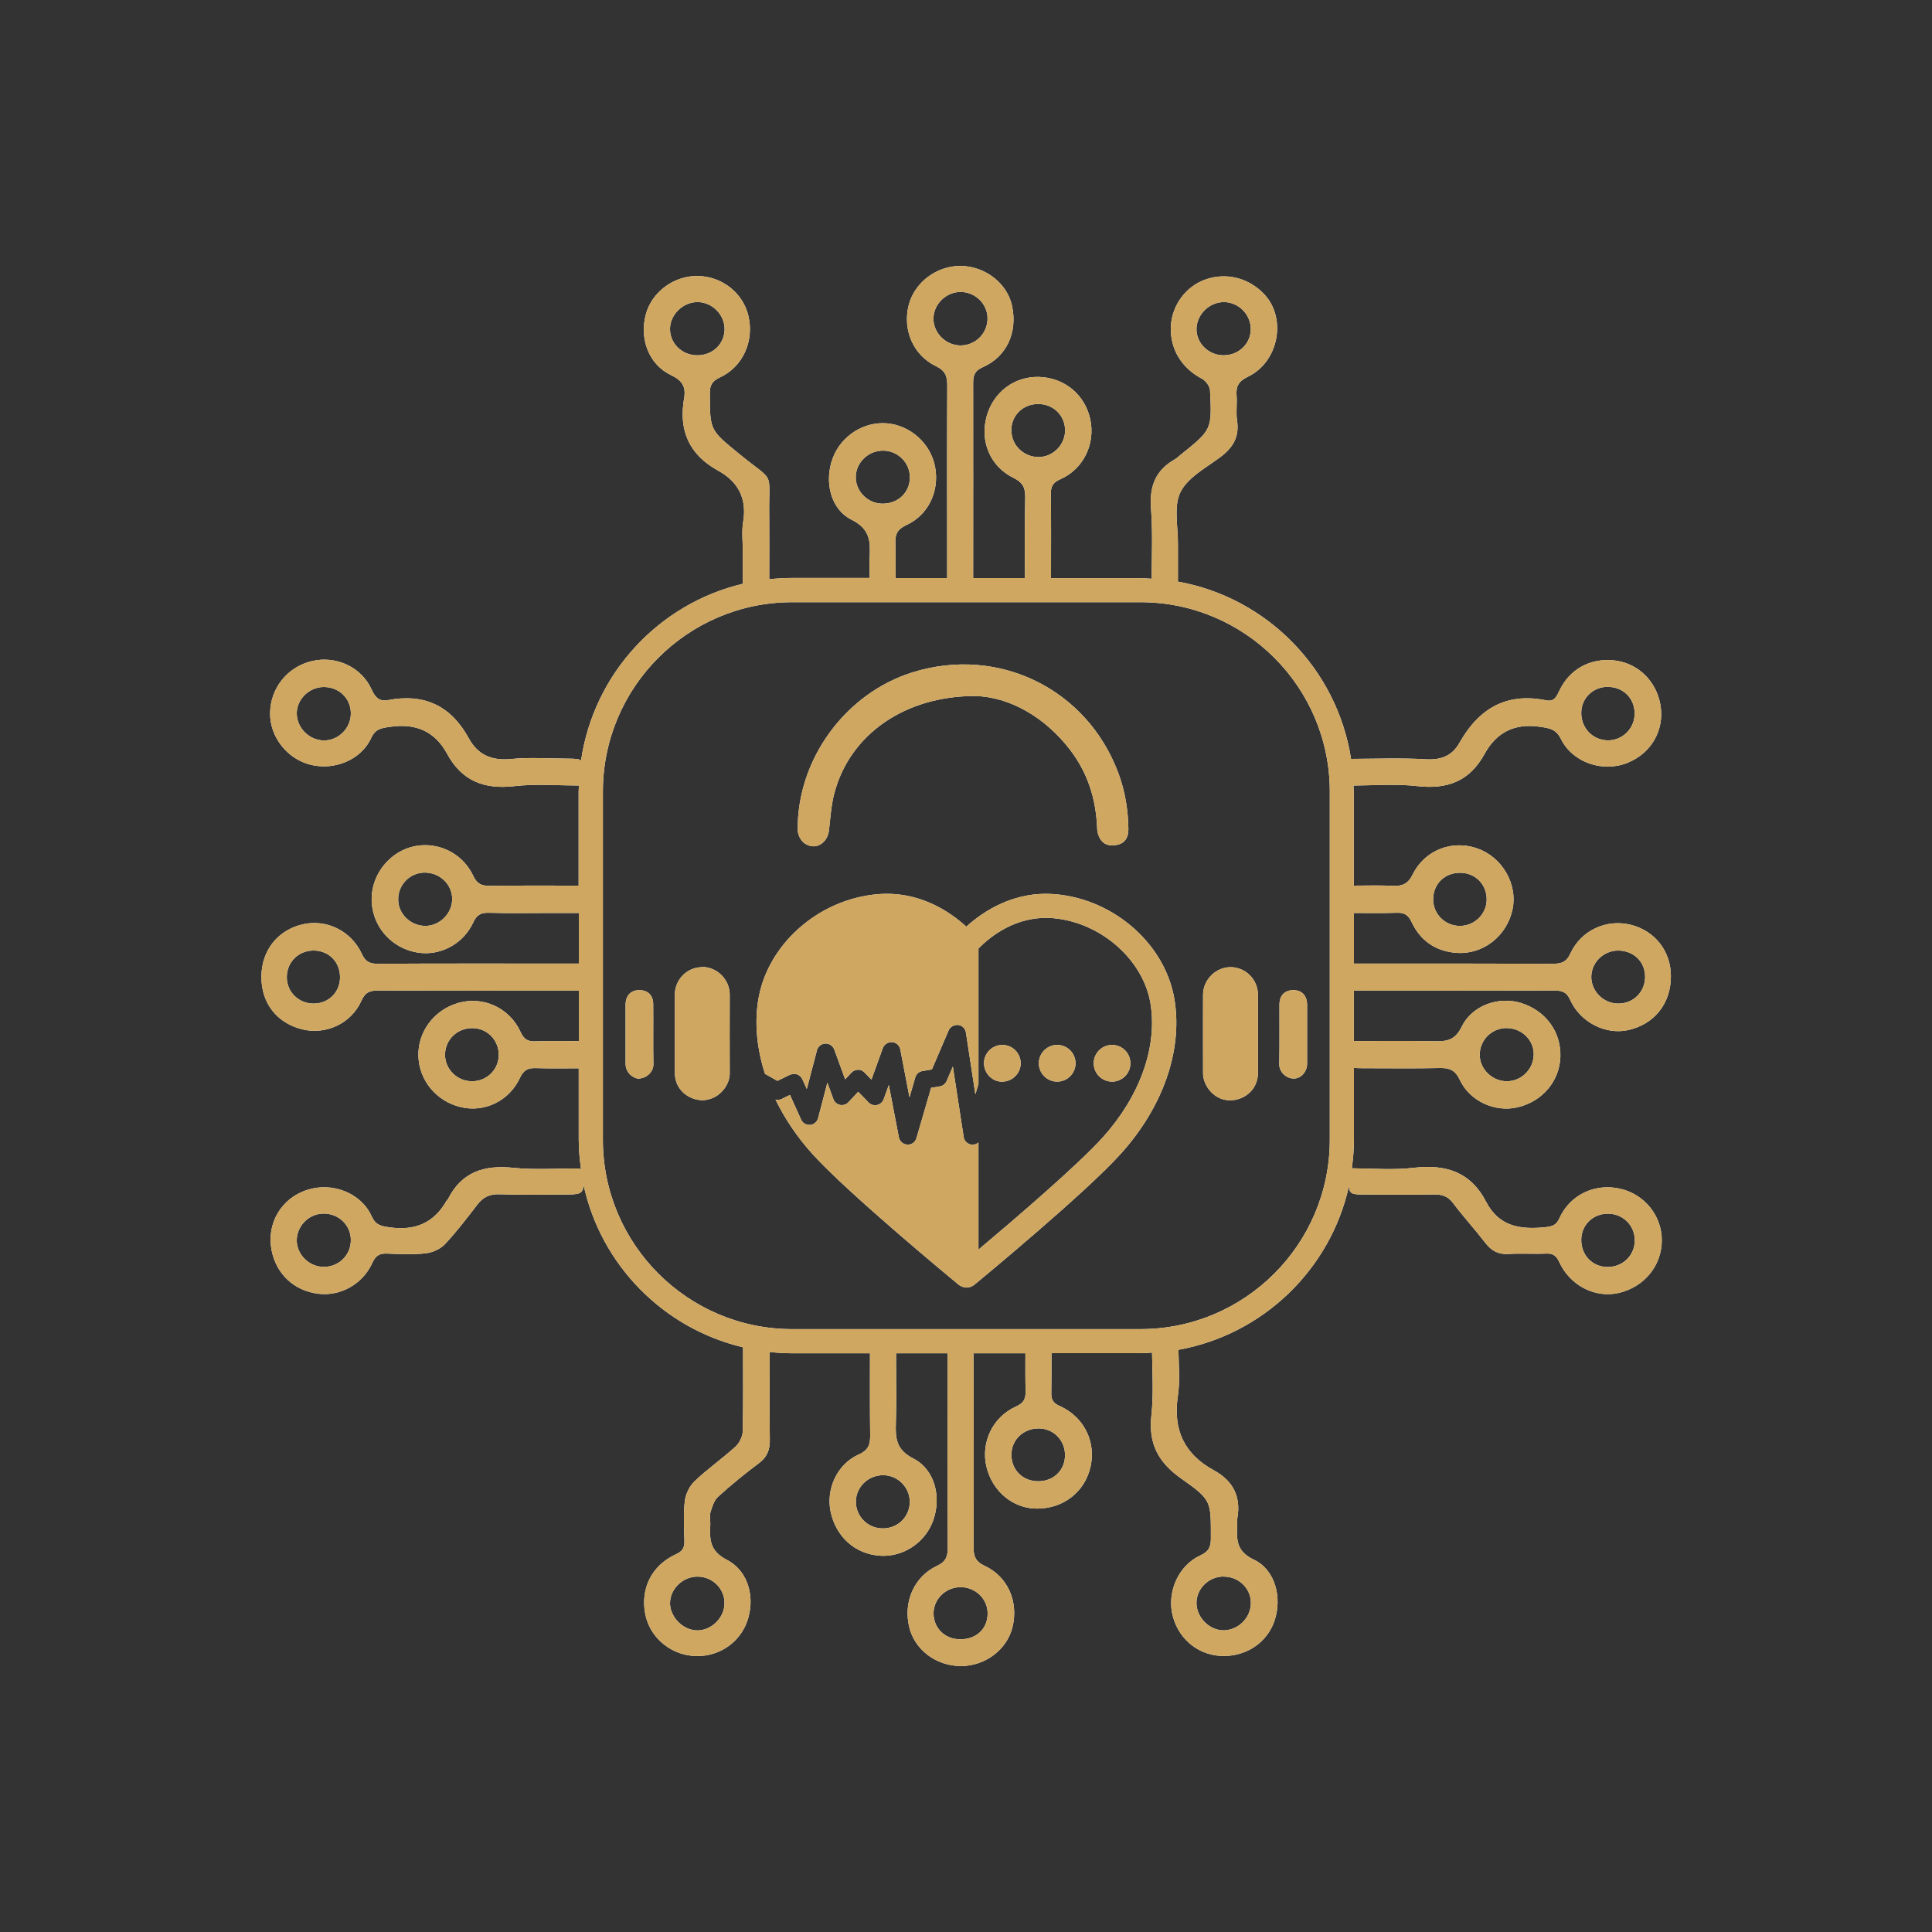
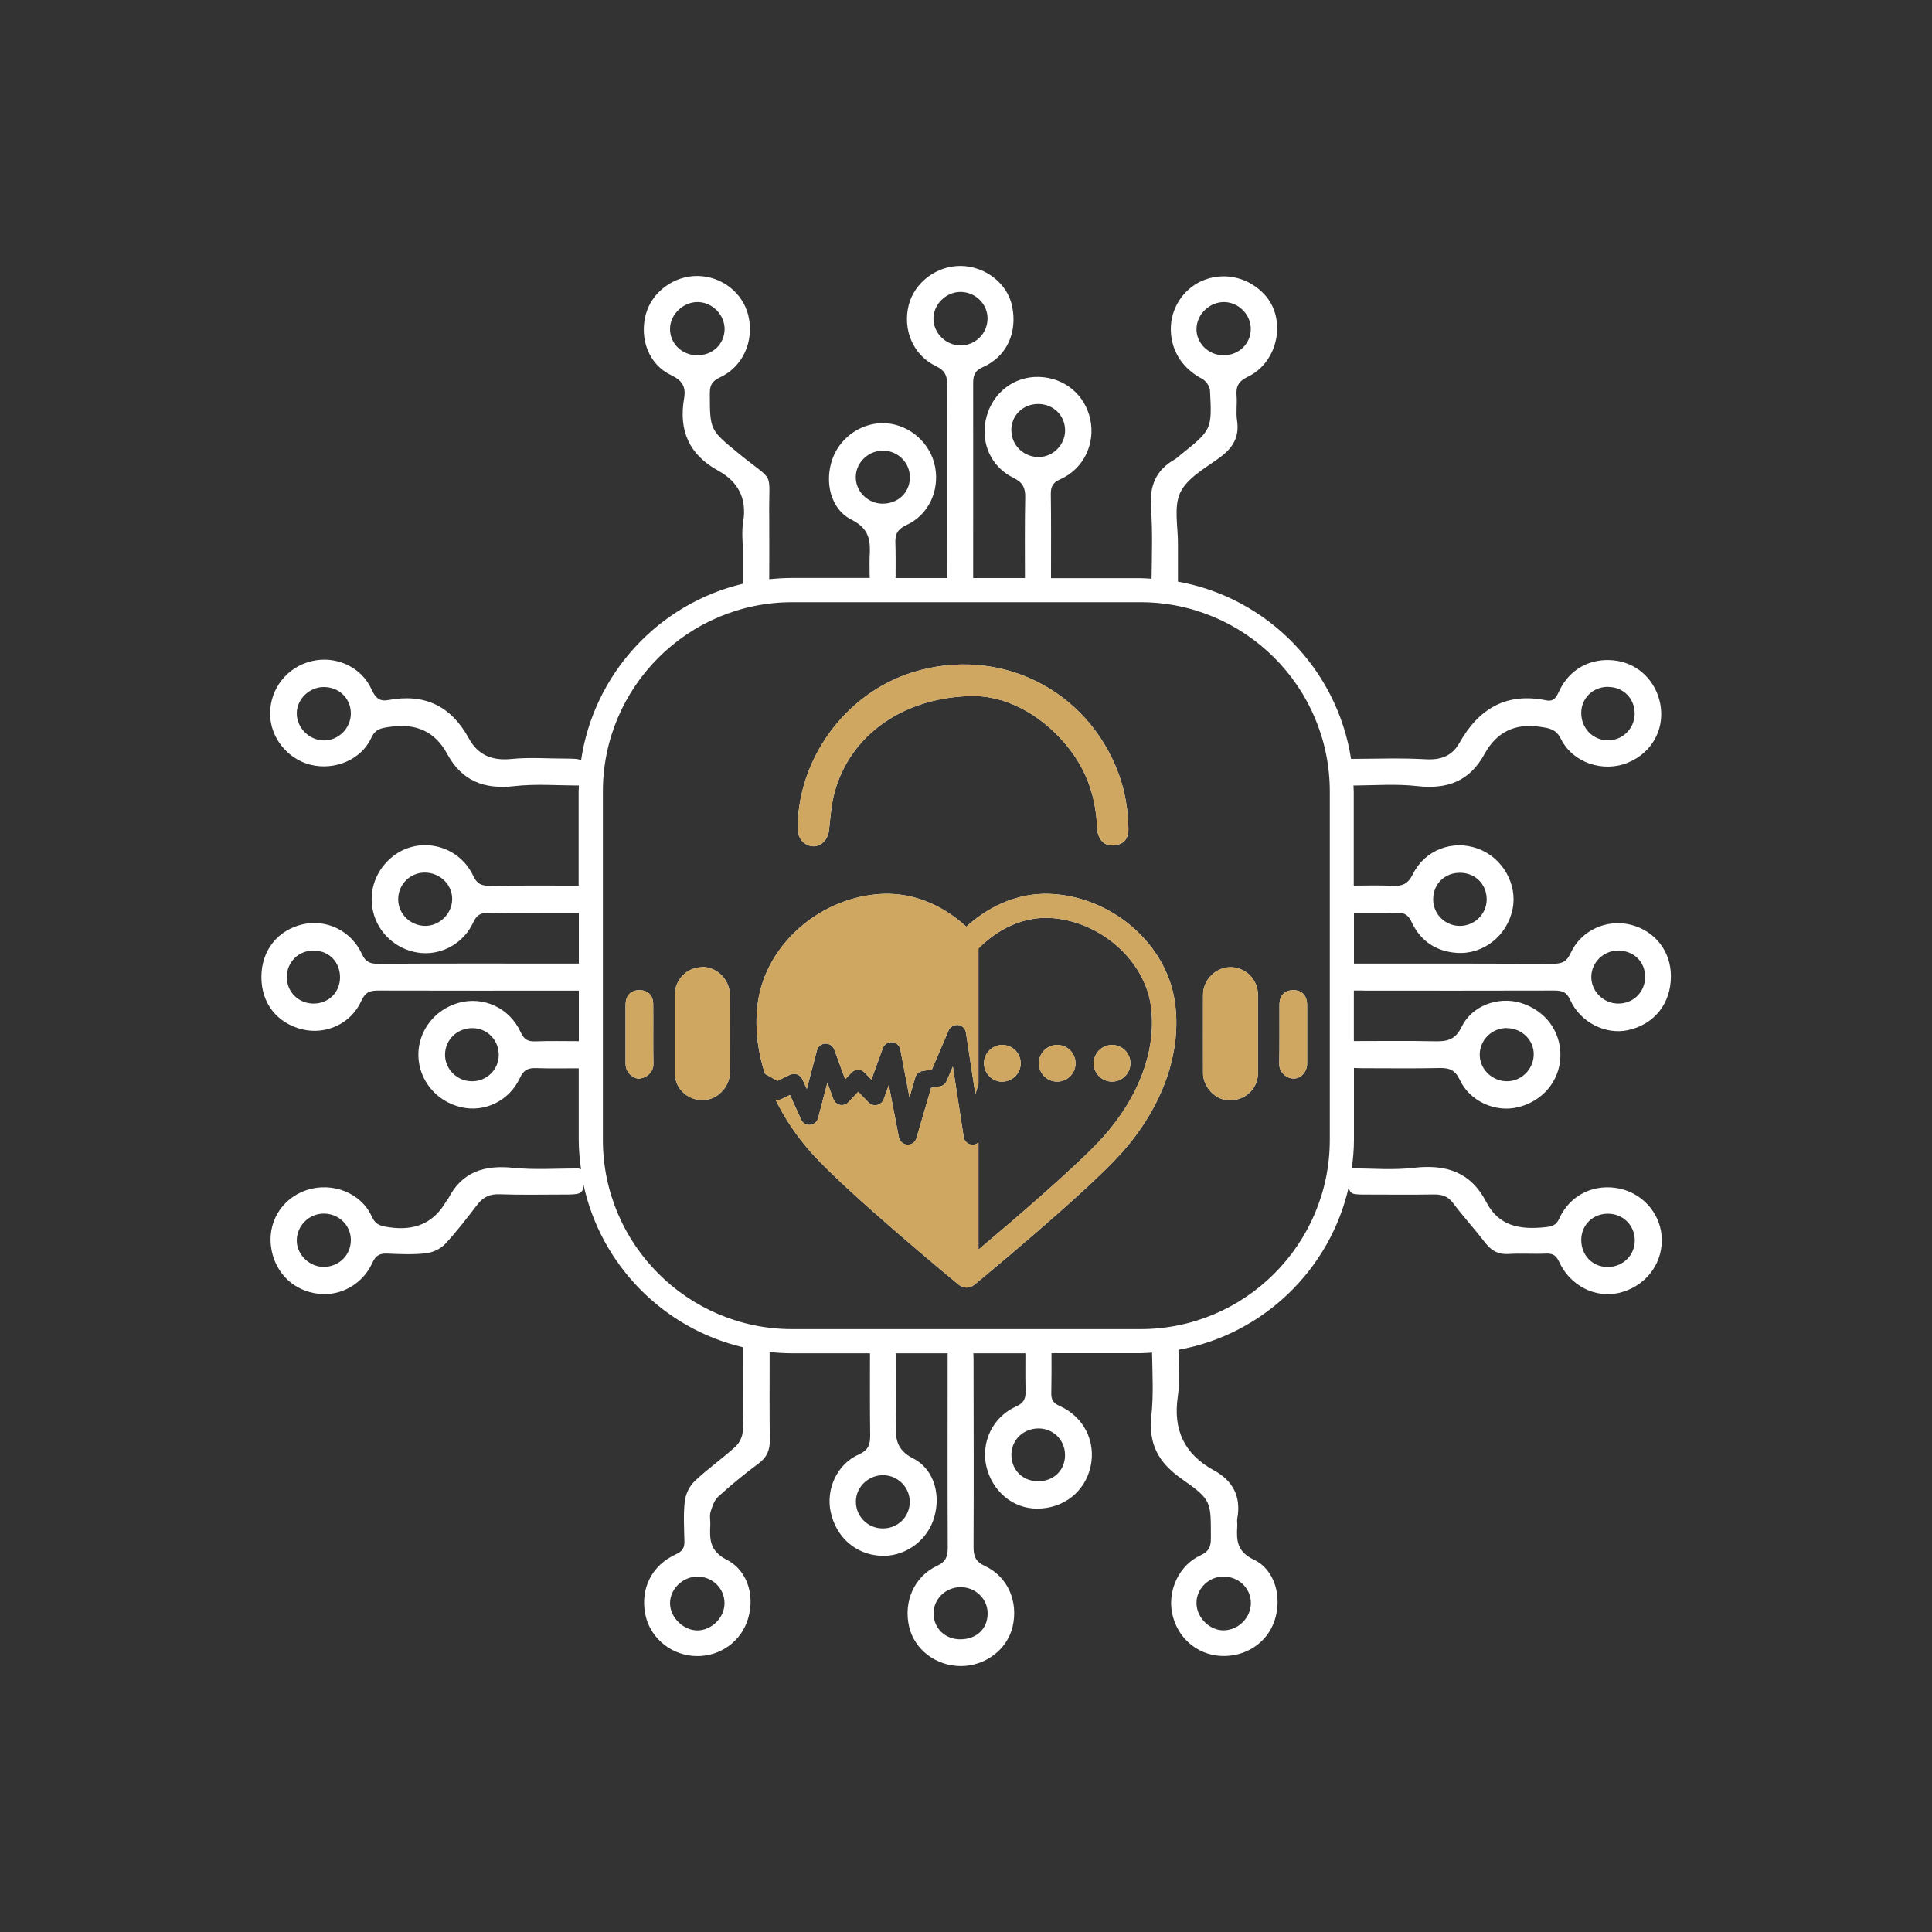
<svg xmlns="http://www.w3.org/2000/svg" id="Layer_1" data-name="Layer 1" viewBox="0 0 200 200">
  <rect x="0" y="0" width="200" height="200" fill="#333333" stroke="none" />
  <defs>
    <style>      .cls-1 {        fill: #fff;      }      .cls-2 {        fill: #cfa760;      }    </style>
  </defs>
  <g>
    <path class="cls-1" d="M109.25,92.57c-4.29-.37-7.48,1.78-9.22,3.36-1.71-1.57-4.91-3.74-9.22-3.36-6.17.54-11.47,5.3-12.34,11.08-.37,2.44-.09,5.01.73,7.54.03.01.06.01.09.03l1.19.67.23-.11,1.08-.53s.04,0,.06-.01c.22-.09.45-.1.67-.02.24.09.43.27.54.5l.46,1.01,1.05-4c.1-.4.45-.68.86-.7.41-.02.78.23.93.61l1.13,3.09.65-.69c.18-.19.42-.29.68-.3.21-.03.5.1.68.29l.71.73,1.18-3.26c.14-.4.55-.64.96-.62.42.03.77.34.85.76l.95,4.95.6-2.06c.1-.35.39-.6.75-.66l.97-.16,1.73-4.04c.11-.26.33-.44.59-.52.13-.04.26-.06.39-.05.42.05.75.37.81.79l.05.31.93,6.08.32-1.07v-14.02c1.21-1.24,3.95-3.47,7.75-3.14,4.97.44,9.39,4.37,10.08,8.96.67,4.46-1.13,9.46-4.93,13.7-2.6,2.9-9.45,8.75-12.9,11.65v-11.09c-.17.14-.38.23-.61.23-.02,0-.04,0-.06,0-.22-.02-.43-.11-.58-.26-.15-.14-.25-.32-.28-.54l-.97-6.3-.15-.99-.64,1.49c-.13.3-.39.51-.71.56l-.9.15-1.52,5.21c-.12.42-.5.69-.94.67-.43-.02-.8-.33-.88-.76l-1.04-5.41-.53,1.47c-.11.3-.37.53-.69.6-.31.07-.65-.03-.87-.26l-1.08-1.11-1.01,1.08c-.22.24-.55.34-.87.28-.32-.07-.58-.29-.69-.6l-.62-1.7-.96,3.67c-.03.11-.08.21-.14.3-.16.22-.4.38-.69.4-.41.03-.77-.19-.93-.55l-1.15-2.55-.28.13-.61.3c-.19.09-.4.09-.61.05.94,1.93,2.19,3.81,3.76,5.56,3.64,4.07,14.75,13.23,15.22,13.62.06.05.13.07.19.11.04.02.09.06.13.07.15.06.31.1.48.1,0,0,0,0,0,0s0,0,0,0c.16,0,.33-.04.48-.11.02,0,.04,0,.05-.01.07-.03.13-.08.19-.12.02-.02.05-.02.07-.04.47-.39,11.58-9.55,15.22-13.62,4.3-4.8,6.32-10.54,5.54-15.74-.86-5.78-6.17-10.54-12.34-11.08Z" />
    <path class="cls-1" d="M83.28,87.29c.29.21.61.32.93.32.19,0,.38-.04.57-.12.55-.24.94-.81,1.03-1.49l.1-.93c.11-1.05.21-2.04.47-2.99,1.62-6.09,7.33-10.03,14.55-10.03,3.56.08,7.24,2.17,9.85,5.58,1.78,2.33,2.69,5.01,2.8,8.2.02.46.24,1.1.7,1.44.44.32,1.11.27,1.55.14.46-.14,1-.54.98-1.64-.03-2.02-.37-3.93-1.02-5.69-3.23-8.74-12.38-13.25-21.29-10.49-6.98,2.16-11.99,9.02-11.92,16.31,0,.51.3,1.1.7,1.4Z" />
    <path class="cls-1" d="M127.38,100.12c-1.52,0-2.84,1.3-2.84,2.86-.01,2.72,0,5.43,0,8.15,0,1.27,1.2,2.88,2.95,2.77,1.51-.09,2.72-1.24,2.73-2.79,0-1.35,0-2.69,0-4.04s0-2.74,0-4.1c0-1.57-1.27-2.84-2.83-2.85Z" />
    <path class="cls-1" d="M133.88,111.65c.77.03,1.42-.68,1.43-1.51,0-1.02,0-2.04,0-3.06s0-2.04,0-3.06c0-.93-.52-1.5-1.37-1.52-.92-.02-1.48.52-1.49,1.46-.01,2.06.02,4.12-.02,6.18-.02.81.68,1.48,1.45,1.51Z" />
    <path class="cls-1" d="M72.69,100.12c-1.56,0-2.83,1.27-2.83,2.85,0,1.37,0,2.74,0,4.1,0,1.35,0,2.69,0,4.04,0,.17.02.34.05.5.13.71.52,1.3,1.07,1.7.45.33,1,.54,1.61.58.29.02.56-.03.82-.1,1.3-.34,2.14-1.62,2.13-2.68,0,0,0-.01,0-.02-.02-2.71,0-5.42,0-8.13,0-1.56-1.32-2.86-2.84-2.86Z" />
    <path class="cls-1" d="M67.62,103.96c0-.94-.57-1.48-1.49-1.46-.85.02-1.37.58-1.37,1.52,0,1.02,0,2.04,0,3.06,0,1.02,0,2.04,0,3.06,0,.56.31,1.04.74,1.31.21.13.44.22.69.21.06,0,.11-.03.17-.04.7-.12,1.29-.72,1.28-1.47-.04-2.06,0-4.12-.02-6.18Z" />
    <path class="cls-1" d="M141.17,102.55c6.57,0,13.13.01,19.7-.01.8,0,1.3.12,1.68.98,1.05,2.32,3.67,3.62,5.97,3.12,2.73-.59,4.46-2.76,4.45-5.59,0-2.57-1.63-4.67-4.12-5.31-2.49-.64-5.16.53-6.27,2.94-.43.95-.98,1.09-1.88,1.09-6.48-.03-12.96-.02-19.44-.02h-1.1v-5.24c1.53,0,2.98.03,4.41-.02.8-.03,1.21.21,1.56.96.91,1.95,2.52,3.04,4.66,3.19,2.75.2,5.22-1.76,5.79-4.52.54-2.59-1.06-5.37-3.62-6.28-2.59-.93-5.45.13-6.7,2.65-.49,1-1.07,1.26-2.08,1.21-1.33-.06-2.67-.03-4.04-.02v-9.75c0-.21-.03-.41-.03-.61,2.26-.02,4.47-.19,6.62.06,3.12.35,5.41-.52,6.95-3.33,1.23-2.24,3.11-3.21,5.76-2.81,1.01.15,1.65.25,2.16,1.28,1.23,2.46,4.38,3.48,6.92,2.43,2.66-1.09,4-3.81,3.24-6.55-.62-2.24-2.45-3.81-4.71-4.04-2.43-.25-4.56.91-5.61,3.11-.3.62-.53,1.2-1.37,1.03-4.14-.85-7,.86-9,4.42-.73,1.3-1.87,1.77-3.45,1.68-2.56-.15-5.13-.05-7.76-.04-1.44-9.3-8.69-16.7-17.92-18.35,0-1.35,0-2.62,0-3.87.02-1.81-.46-3.86.24-5.35.71-1.49,2.54-2.5,4-3.56,1.39-1,2.15-2.13,1.88-3.9-.13-.84.02-1.73-.05-2.58-.08-.96.21-1.49,1.17-1.95,3.17-1.52,4.03-5.99,1.74-8.49-1.6-1.74-3.98-2.35-6.15-1.57-2.02.72-3.45,2.66-3.56,4.82-.12,2.36,1.11,4.35,3.24,5.46.38.2.79.78.81,1.2.21,4.07.18,4.07-3.03,6.65-.2.16-.39.35-.61.48-1.98,1.12-2.64,2.76-2.47,5.04.18,2.41.09,4.85.06,7.32-.39-.02-.78-.06-1.18-.06h-9.23c0-.13,0-.27,0-.4,0-2.77.02-5.53-.02-8.3-.01-.8.22-1.2.99-1.54,2.41-1.07,3.64-3.67,3.09-6.22-.55-2.53-2.65-4.28-5.27-4.37-2.56-.09-4.77,1.57-5.46,4.1-.7,2.54.36,5.16,2.77,6.34.98.48,1.25,1.03,1.23,2.05-.06,2.76-.03,5.52-.03,8.33h-5.36v-.43c0-6.57.01-13.13,0-19.7,0-.79.12-1.31.98-1.69,2.49-1.09,3.63-3.59,3.05-6.34-.48-2.33-2.77-4.12-5.3-4.15-2.5-.03-4.8,1.7-5.4,4.05-.65,2.55.45,5.19,2.83,6.33.96.46,1.16,1.03,1.16,1.99-.03,6.52-.01,13.04-.01,19.57,0,.12,0,.25,0,.37h-5.34c0-1.24.02-2.44-.02-3.62-.04-.92.22-1.44,1.13-1.86,2.3-1.05,3.45-3.54,2.98-6.03-.46-2.43-2.57-4.32-5.03-4.51-2.4-.18-4.72,1.33-5.57,3.62-.88,2.37-.27,5.25,1.97,6.37,1.95.98,1.94,2.31,1.85,3.96-.02.39,0,.78,0,1.16,0,.37,0,.65.02.9h-8.06c-.79,0-1.57.05-2.35.13,0-2.19.02-4.32,0-6.44-.08-5.07.73-3.38-3.19-6.6-2.94-2.41-2.95-2.37-2.96-6.19,0-.83.21-1.27,1.03-1.65,2.41-1.11,3.58-3.79,2.96-6.4-.56-2.35-2.71-4.05-5.19-4.11-2.49-.06-4.81,1.65-5.43,3.99-.67,2.53.32,5.19,2.63,6.28,1.17.55,1.54,1.24,1.34,2.38-.58,3.33.5,5.84,3.52,7.5,2.08,1.14,3,2.89,2.59,5.32-.17,1.01-.03,2.07-.03,3.1v3.29c-8.72,2.07-15.44,9.31-16.75,18.3-.23-.19-.67-.19-1.52-.2-1.9,0-3.82-.15-5.7.04-2,.2-3.46-.41-4.4-2.14-1.83-3.35-4.58-4.67-8.33-3.96-.89.17-1.34-.22-1.73-1.09-1.04-2.33-3.68-3.53-6.16-2.95-2.56.59-4.35,2.83-4.35,5.45,0,2.44,1.78,4.69,4.2,5.29,2.47.61,5.22-.51,6.26-2.76.45-.98,1.06-1.04,1.97-1.17,2.64-.38,4.62.44,5.9,2.8,1.52,2.81,3.84,3.7,6.96,3.34,2.18-.25,4.42-.07,6.68-.06,0,.21-.03.41-.03.61v9.75c-3.15,0-6.16-.02-9.17.02-.86.01-1.34-.17-1.75-1.05-1.58-3.32-5.83-4.18-8.53-1.82-1.75,1.52-2.4,3.83-1.7,5.99.69,2.13,2.65,3.66,4.91,3.84,2.17.17,4.35-1.05,5.33-3.17.37-.81.81-1.02,1.64-1,2.11.06,4.23.02,6.35.02.97,0,1.94,0,2.94,0v5.24h-1.1c-6.57,0-13.14-.02-19.7.02-.85,0-1.29-.21-1.66-1.02-1.11-2.4-3.65-3.62-6.1-3.07-2.61.59-4.29,2.71-4.3,5.42-.02,2.74,1.6,4.81,4.24,5.46,2.44.59,5.06-.59,6.12-2.98.41-.91.92-1.04,1.77-1.04,6.57.02,13.14.01,19.7.01h1.03v5.23c-1.51,0-3.01-.04-4.5.02-.8.03-1.19-.22-1.53-.97-1.15-2.51-3.87-3.74-6.44-3.01-2.49.71-4.18,2.94-4.14,5.45.05,2.56,1.87,4.76,4.44,5.35,2.43.56,4.98-.66,6.08-3.05.38-.82.85-1.03,1.67-1,1.45.05,2.9.02,4.41.02v7.39c0,1.04.1,2.06.24,3.06-.11-.04-.2-.08-.29-.08-2.24-.01-4.51.16-6.73-.07-2.99-.31-5.32.41-6.74,3.21-.04.08-.12.13-.16.2-1.32,2.32-3.29,3.13-5.92,2.75-.88-.13-1.42-.22-1.84-1.15-1.1-2.43-4.1-3.57-6.71-2.71-2.65.87-4.18,3.47-3.65,6.21.48,2.49,2.33,4.22,4.84,4.53,2.28.28,4.58-.98,5.58-3.17.34-.76.74-1.03,1.55-.99,1.34.06,2.69.12,4.01-.03.69-.08,1.49-.44,1.96-.93,1.21-1.29,2.28-2.7,3.36-4.1.6-.79,1.29-1.12,2.31-1.08,2.16.08,4.32.03,6.47.03,1.75,0,2.2,0,2.21-1.05,1.78,8.32,8.26,14.91,16.52,16.86,0,2.97.03,5.83-.03,8.67-.01.55-.34,1.23-.75,1.61-1.37,1.25-2.91,2.32-4.25,3.6-.52.5-.92,1.33-1,2.05-.16,1.36-.07,2.76-.04,4.14.02.69-.21,1.05-.88,1.36-2.49,1.13-3.68,3.52-3.18,6.16.44,2.33,2.44,4.12,4.86,4.35,2.49.24,4.8-1.18,5.66-3.47.9-2.4.25-5.27-2.07-6.47-1.8-.93-1.78-2.13-1.71-3.64.02-.43-.1-.89.02-1.29.17-.57.38-1.23.8-1.61,1.34-1.22,2.75-2.37,4.2-3.45.86-.64,1.16-1.4,1.14-2.44-.04-2.64-.02-5.27-.02-7.91,0-.38,0-.78,0-1.17.77.08,1.55.13,2.35.13h8.04c0,2.85-.02,5.64.02,8.41.01.98-.12,1.59-1.19,2.07-2.26,1.01-3.4,3.6-2.9,5.94.56,2.61,2.56,4.38,5.13,4.54,2.36.15,4.63-1.34,5.46-3.59.9-2.44.23-5.32-2.04-6.48-1.79-.91-1.85-2.11-1.8-3.69.07-2.11.02-4.23.02-6.34,0-.28,0-.57,0-.86h5.34c0,.14,0,.27,0,.41,0,6.57-.02,13.14.01,19.7,0,.92-.18,1.46-1.1,1.89-2.38,1.11-3.5,3.71-2.9,6.3.55,2.38,2.78,4.07,5.35,4.08,2.54,0,4.8-1.71,5.36-4.06.62-2.6-.48-5.2-2.88-6.31-.99-.46-1.16-1.04-1.16-1.98.03-6.48.01-12.96,0-19.45,0-.19-.02-.39-.02-.58h5.39c0,1.3-.02,2.58.02,3.84.02.8-.13,1.29-.99,1.67-2.43,1.09-3.65,3.71-3.07,6.21.61,2.58,2.76,4.37,5.26,4.36,2.74,0,4.96-1.76,5.53-4.37.56-2.59-.7-5.14-3.22-6.26-.69-.31-.87-.68-.85-1.37.03-1.35.02-2.71.02-4.09h9.23c.4,0,.79-.04,1.18-.06.04,2.25.16,4.41-.07,6.52-.32,2.96.74,4.88,3.16,6.57,3.13,2.19,2.99,2.35,3,6.14,0,.87-.21,1.36-1.08,1.76-2.2,1-3.4,3.6-2.94,5.95.5,2.53,2.53,4.32,5.04,4.46,2.54.13,4.77-1.32,5.56-3.62.82-2.4.09-5.29-2.12-6.34-1.76-.83-1.82-1.98-1.73-3.46.02-.26-.04-.53,0-.78.42-2.28-.43-3.93-2.43-5.02-3.05-1.67-4.24-4.18-3.72-7.66.23-1.57.09-3.19.06-4.81,8.75-1.57,15.73-8.3,17.65-16.93.05.84.37.86,1.8.86,2.33,0,4.66.03,6.99-.01.84-.01,1.45.17,1.99.89,1.06,1.41,2.26,2.72,3.34,4.12.64.83,1.36,1.22,2.42,1.15,1.29-.08,2.59.02,3.88-.04.71-.03,1.05.22,1.35.87,1.11,2.44,3.71,3.76,6.14,3.21,2.65-.6,4.48-2.83,4.48-5.46,0-2.53-1.78-4.75-4.29-5.33-2.62-.6-5.21.6-6.32,3.07-.33.74-.77.83-1.47.91-2.55.26-4.78-.06-6.1-2.62-1.59-3.09-4.17-3.92-7.5-3.53-2.08.25-4.22.07-6.41.05.13-.97.22-1.95.22-2.96v-7.43c.3.02.59.03.86.03,2.68,0,5.35.04,8.03-.02,1.02-.02,1.6.23,2.07,1.23,1.04,2.22,3.66,3.38,5.97,2.84,2.57-.6,4.35-2.7,4.44-5.22.09-2.61-1.54-4.82-4.13-5.6-2.28-.68-5.02.27-6.09,2.48-.67,1.39-1.54,1.53-2.82,1.5-2.77-.06-5.53-.02-8.34-.02v-5.23h1.01ZM167.49,98.4c1.62,0,2.82,1.15,2.81,2.73,0,1.57-1.23,2.77-2.8,2.76-1.53-.01-2.81-1.31-2.77-2.82.04-1.47,1.28-2.66,2.77-2.67ZM151.18,90.35c1.58.02,2.75,1.23,2.72,2.82-.03,1.47-1.26,2.67-2.76,2.68-1.55.01-2.8-1.24-2.78-2.78.02-1.59,1.21-2.74,2.82-2.72ZM166.46,71.11c1.6,0,2.77,1.2,2.76,2.79-.02,1.55-1.3,2.79-2.84,2.74-1.55-.05-2.72-1.31-2.69-2.89.03-1.51,1.24-2.66,2.77-2.65ZM123.86,34.04c.03-1.5,1.32-2.76,2.83-2.77,1.51,0,2.79,1.27,2.79,2.79,0,1.52-1.24,2.72-2.82,2.72-1.55,0-2.83-1.25-2.8-2.75ZM104.69,44.62c-.04-1.57,1.16-2.78,2.75-2.8,1.59-.01,2.81,1.17,2.82,2.73,0,1.47-1.22,2.73-2.68,2.76-1.56.04-2.85-1.17-2.88-2.7ZM96.63,33.04c-.03-1.5,1.27-2.81,2.79-2.82,1.55,0,2.83,1.25,2.81,2.78-.02,1.55-1.28,2.78-2.84,2.76-1.47-.02-2.74-1.27-2.76-2.72ZM88.59,49.31c.05-1.46,1.3-2.65,2.8-2.66,1.55-.01,2.81,1.24,2.8,2.78-.01,1.57-1.23,2.72-2.85,2.71-1.54-.02-2.8-1.31-2.75-2.82ZM72.14,36.78c-1.57-.02-2.81-1.25-2.78-2.77.02-1.47,1.37-2.76,2.88-2.74,1.51.02,2.79,1.33,2.77,2.83-.03,1.54-1.26,2.7-2.86,2.68ZM33.53,76.65c-1.52-.01-2.82-1.31-2.81-2.82.01-1.45,1.28-2.69,2.76-2.71,1.6-.02,2.83,1.16,2.84,2.72.01,1.53-1.27,2.82-2.79,2.81ZM44.01,95.85c-1.51-.02-2.75-1.21-2.79-2.68-.04-1.56,1.19-2.83,2.74-2.84,1.56-.01,2.85,1.22,2.85,2.73,0,1.52-1.3,2.8-2.81,2.79ZM32.5,103.89c-1.57.02-2.82-1.2-2.81-2.74,0-1.57,1.22-2.76,2.79-2.75,1.58.01,2.73,1.19,2.72,2.79-.01,1.52-1.17,2.68-2.7,2.7ZM48.85,111.93c-1.55,0-2.81-1.28-2.78-2.79.03-1.54,1.28-2.73,2.86-2.71,1.55.02,2.74,1.28,2.7,2.85-.04,1.49-1.27,2.66-2.77,2.65ZM33.54,131.15c-1.48.01-2.77-1.21-2.82-2.66-.04-1.53,1.2-2.83,2.74-2.86,1.58-.03,2.85,1.18,2.86,2.72.01,1.56-1.21,2.78-2.79,2.8ZM75,165.97c0,1.49-1.34,2.81-2.81,2.81-1.46,0-2.82-1.36-2.83-2.81,0-1.48,1.31-2.76,2.84-2.76,1.56,0,2.81,1.23,2.8,2.76ZM94.18,155.46c0,1.55-1.23,2.77-2.8,2.76-1.56,0-2.8-1.26-2.78-2.8.02-1.52,1.32-2.74,2.87-2.71,1.49.03,2.7,1.26,2.71,2.74ZM102.24,167.04c-.01,1.58-1.16,2.66-2.83,2.66-1.56,0-2.73-1.11-2.77-2.62-.03-1.52,1.22-2.76,2.78-2.78,1.56-.01,2.83,1.22,2.82,2.73ZM110.25,150.55c.04,1.59-1.12,2.77-2.74,2.79-1.6.02-2.8-1.14-2.81-2.72-.01-1.55,1.21-2.74,2.81-2.75,1.51,0,2.7,1.17,2.74,2.68ZM126.62,163.21c1.57-.03,2.85,1.17,2.87,2.69.02,1.51-1.22,2.81-2.75,2.87-1.45.06-2.83-1.25-2.88-2.75-.05-1.5,1.21-2.79,2.76-2.82ZM166.45,125.64c1.57,0,2.79,1.22,2.78,2.78,0,1.55-1.26,2.76-2.84,2.74-1.57-.02-2.73-1.25-2.7-2.86.03-1.51,1.22-2.66,2.75-2.66ZM155.99,106.43c1.57.01,2.83,1.27,2.78,2.78-.05,1.49-1.26,2.7-2.74,2.72-1.53.03-2.85-1.24-2.85-2.74,0-1.54,1.26-2.78,2.81-2.77ZM137.66,117.99c0,10.81-8.79,19.6-19.6,19.6h-36.05c-10.81,0-19.6-8.79-19.6-19.6v-36.05c0-10.81,8.79-19.6,19.6-19.6h36.05c10.81,0,19.6,8.79,19.6,19.6v36.05Z" />
    <path class="cls-1" d="M103.76,111.97c.58,0,1.1-.27,1.45-.68.28-.33.45-.75.45-1.22,0-1.05-.85-1.9-1.9-1.9s-1.9.85-1.9,1.9c0,.08.01.15.02.23.11.94.91,1.68,1.88,1.68Z" />
    <circle class="cls-1" cx="109.44" cy="110.07" r="1.9" />
    <circle class="cls-1" cx="115.12" cy="110.07" r="1.9" />
  </g>
  <g>
    <path class="cls-2" d="M109.25,92.57c-4.29-.37-7.48,1.78-9.22,3.36-1.71-1.57-4.91-3.74-9.22-3.36-6.17.54-11.47,5.3-12.34,11.08-.37,2.44-.09,5.01.73,7.54.03.01.06.01.09.03l1.19.67.23-.11,1.08-.53s.04,0,.06-.01c.22-.09.45-.1.67-.02.24.09.43.27.54.5l.46,1.01,1.05-4c.1-.4.45-.68.86-.7.41-.02.78.23.93.61l1.13,3.09.65-.69c.18-.19.42-.29.68-.3.21-.03.5.1.68.29l.71.73,1.18-3.26c.14-.4.55-.64.96-.62.42.03.77.34.85.76l.95,4.95.6-2.06c.1-.35.39-.6.75-.66l.97-.16,1.73-4.04c.11-.26.33-.44.59-.52.13-.04.26-.06.39-.05.42.05.75.37.81.79l.05.31.93,6.08.32-1.07v-14.02c1.21-1.24,3.95-3.47,7.75-3.14,4.97.44,9.39,4.37,10.08,8.96.67,4.46-1.13,9.46-4.93,13.7-2.6,2.9-9.45,8.75-12.9,11.65v-11.09c-.17.14-.38.23-.61.23-.02,0-.04,0-.06,0-.22-.02-.43-.11-.58-.26-.15-.14-.25-.32-.28-.54l-.97-6.3-.15-.99-.64,1.49c-.13.3-.39.51-.71.56l-.9.15-1.52,5.21c-.12.42-.5.69-.94.67-.43-.02-.8-.33-.88-.76l-1.04-5.41-.53,1.47c-.11.3-.37.53-.69.6-.31.07-.65-.03-.87-.26l-1.08-1.11-1.01,1.08c-.22.24-.55.34-.87.28-.32-.07-.58-.29-.69-.6l-.62-1.7-.96,3.67c-.03.11-.08.21-.14.3-.16.22-.4.38-.69.4-.41.03-.77-.19-.93-.55l-1.15-2.55-.28.13-.61.3c-.19.09-.4.09-.61.05.94,1.93,2.19,3.81,3.76,5.56,3.64,4.07,14.75,13.23,15.22,13.62.06.05.13.07.19.11.04.02.09.06.13.07.15.06.31.1.48.1,0,0,0,0,0,0s0,0,0,0c.16,0,.33-.04.48-.11.02,0,.04,0,.05-.01.07-.03.13-.08.19-.12.02-.02.05-.02.07-.04.47-.39,11.58-9.55,15.22-13.62,4.3-4.8,6.32-10.54,5.54-15.74-.86-5.78-6.17-10.54-12.34-11.08Z" />
    <path class="cls-2" d="M83.28,87.29c.29.21.61.32.93.32.19,0,.38-.04.57-.12.55-.24.94-.81,1.03-1.49l.1-.93c.11-1.05.21-2.04.47-2.99,1.62-6.09,7.33-10.03,14.55-10.03,3.56.08,7.24,2.17,9.85,5.58,1.78,2.33,2.69,5.01,2.8,8.2.02.46.24,1.1.7,1.44.44.32,1.11.27,1.55.14.46-.14,1-.54.98-1.64-.03-2.02-.37-3.93-1.02-5.69-3.23-8.74-12.38-13.25-21.29-10.49-6.98,2.16-11.99,9.02-11.92,16.31,0,.51.3,1.1.7,1.4Z" />
    <path class="cls-2" d="M127.38,100.12c-1.52,0-2.84,1.3-2.84,2.86-.01,2.72,0,5.43,0,8.15,0,1.27,1.2,2.88,2.95,2.77,1.51-.09,2.72-1.24,2.73-2.79,0-1.35,0-2.69,0-4.04s0-2.74,0-4.1c0-1.57-1.27-2.84-2.83-2.85Z" />
    <path class="cls-2" d="M133.88,111.65c.77.03,1.42-.68,1.43-1.51,0-1.02,0-2.04,0-3.06s0-2.04,0-3.06c0-.93-.52-1.5-1.37-1.52-.92-.02-1.48.52-1.49,1.46-.01,2.06.02,4.12-.02,6.18-.02.81.68,1.48,1.45,1.51Z" />
    <path class="cls-2" d="M72.69,100.12c-1.56,0-2.83,1.27-2.83,2.85,0,1.37,0,2.74,0,4.1,0,1.35,0,2.69,0,4.04,0,.17.02.34.05.5.13.71.52,1.3,1.07,1.7.45.33,1,.54,1.61.58.29.02.56-.03.82-.1,1.3-.34,2.14-1.62,2.13-2.68,0,0,0-.01,0-.02-.02-2.71,0-5.42,0-8.13,0-1.56-1.32-2.86-2.84-2.86Z" />
    <path class="cls-2" d="M67.62,103.96c0-.94-.57-1.48-1.49-1.46-.85.02-1.37.58-1.37,1.52,0,1.02,0,2.04,0,3.06,0,1.02,0,2.04,0,3.06,0,.56.31,1.04.74,1.31.21.13.44.22.69.21.06,0,.11-.03.17-.04.7-.12,1.29-.72,1.28-1.47-.04-2.06,0-4.12-.02-6.18Z" />
-     <path class="cls-2" d="M141.17,102.55c6.57,0,13.13.01,19.7-.01.8,0,1.3.12,1.68.98,1.05,2.32,3.67,3.62,5.97,3.12,2.73-.59,4.46-2.76,4.45-5.59,0-2.57-1.63-4.67-4.12-5.31-2.49-.64-5.16.53-6.27,2.94-.43.95-.98,1.09-1.88,1.09-6.48-.03-12.96-.02-19.44-.02h-1.1v-5.24c1.53,0,2.98.03,4.41-.02.8-.03,1.21.21,1.56.96.91,1.95,2.52,3.04,4.66,3.19,2.75.2,5.22-1.76,5.79-4.52.54-2.59-1.06-5.37-3.62-6.28-2.59-.93-5.45.13-6.7,2.65-.49,1-1.07,1.26-2.08,1.21-1.33-.06-2.67-.03-4.04-.02v-9.75c0-.21-.03-.41-.03-.61,2.26-.02,4.47-.19,6.62.06,3.12.35,5.41-.52,6.95-3.33,1.23-2.24,3.11-3.21,5.76-2.81,1.01.15,1.65.25,2.16,1.28,1.23,2.46,4.38,3.48,6.92,2.43,2.66-1.09,4-3.81,3.24-6.55-.62-2.24-2.45-3.81-4.71-4.04-2.43-.25-4.56.91-5.61,3.11-.3.62-.53,1.2-1.37,1.03-4.14-.85-7,.86-9,4.42-.73,1.3-1.87,1.77-3.45,1.68-2.56-.15-5.13-.05-7.76-.04-1.44-9.3-8.69-16.7-17.92-18.35,0-1.35,0-2.62,0-3.87.02-1.81-.46-3.86.24-5.35.71-1.49,2.54-2.5,4-3.56,1.39-1,2.15-2.13,1.88-3.9-.13-.84.02-1.73-.05-2.58-.08-.96.21-1.49,1.17-1.95,3.17-1.52,4.03-5.99,1.74-8.49-1.6-1.74-3.98-2.35-6.15-1.57-2.02.72-3.45,2.66-3.56,4.82-.12,2.36,1.11,4.35,3.24,5.46.38.2.79.78.81,1.2.21,4.07.18,4.07-3.03,6.65-.2.16-.39.35-.61.48-1.98,1.12-2.64,2.76-2.47,5.04.18,2.41.09,4.85.06,7.32-.39-.02-.78-.06-1.18-.06h-9.23c0-.13,0-.27,0-.4,0-2.77.02-5.53-.02-8.3-.01-.8.22-1.2.99-1.54,2.41-1.07,3.64-3.67,3.09-6.22-.55-2.53-2.65-4.28-5.27-4.37-2.56-.09-4.77,1.57-5.46,4.1-.7,2.54.36,5.16,2.77,6.34.98.48,1.25,1.03,1.23,2.05-.06,2.76-.03,5.52-.03,8.33h-5.36v-.43c0-6.57.01-13.13,0-19.7,0-.79.12-1.31.98-1.69,2.49-1.09,3.63-3.59,3.05-6.34-.48-2.33-2.77-4.12-5.3-4.15-2.5-.03-4.8,1.7-5.4,4.05-.65,2.55.45,5.19,2.83,6.33.96.46,1.16,1.03,1.16,1.99-.03,6.52-.01,13.04-.01,19.57,0,.12,0,.25,0,.37h-5.34c0-1.24.02-2.44-.02-3.62-.04-.92.22-1.44,1.13-1.86,2.3-1.05,3.45-3.54,2.98-6.03-.46-2.43-2.57-4.32-5.03-4.51-2.4-.18-4.72,1.33-5.57,3.62-.88,2.37-.27,5.25,1.97,6.37,1.95.98,1.94,2.31,1.85,3.96-.02.39,0,.78,0,1.16,0,.37,0,.65.02.9h-8.06c-.79,0-1.57.05-2.35.13,0-2.19.02-4.32,0-6.44-.08-5.07.73-3.38-3.19-6.6-2.94-2.41-2.95-2.37-2.96-6.19,0-.83.21-1.27,1.03-1.65,2.41-1.11,3.58-3.79,2.96-6.4-.56-2.35-2.71-4.05-5.19-4.11-2.49-.06-4.81,1.65-5.43,3.99-.67,2.53.32,5.19,2.63,6.28,1.17.55,1.54,1.24,1.34,2.38-.58,3.33.5,5.84,3.52,7.5,2.08,1.14,3,2.89,2.59,5.32-.17,1.01-.03,2.07-.03,3.1v3.29c-8.72,2.07-15.44,9.31-16.75,18.3-.23-.19-.67-.19-1.52-.2-1.9,0-3.82-.15-5.7.04-2,.2-3.46-.41-4.4-2.14-1.83-3.35-4.58-4.67-8.33-3.96-.89.17-1.34-.22-1.73-1.09-1.04-2.33-3.68-3.53-6.16-2.95-2.56.59-4.35,2.83-4.35,5.45,0,2.44,1.78,4.69,4.2,5.29,2.47.61,5.22-.51,6.26-2.76.45-.98,1.06-1.04,1.97-1.17,2.64-.38,4.62.44,5.9,2.8,1.52,2.81,3.84,3.7,6.96,3.34,2.18-.25,4.42-.07,6.68-.06,0,.21-.03.41-.03.61v9.75c-3.15,0-6.16-.02-9.17.02-.86.01-1.34-.17-1.75-1.05-1.58-3.32-5.83-4.18-8.53-1.82-1.75,1.52-2.4,3.83-1.7,5.99.69,2.13,2.65,3.66,4.91,3.84,2.17.17,4.35-1.05,5.33-3.17.37-.81.81-1.02,1.64-1,2.11.06,4.23.02,6.35.02.97,0,1.94,0,2.94,0v5.24h-1.1c-6.57,0-13.14-.02-19.7.02-.85,0-1.29-.21-1.66-1.02-1.11-2.4-3.65-3.62-6.1-3.07-2.61.59-4.29,2.71-4.3,5.42-.02,2.74,1.6,4.81,4.24,5.46,2.44.59,5.06-.59,6.12-2.98.41-.91.92-1.04,1.77-1.04,6.57.02,13.14.01,19.7.01h1.03v5.23c-1.51,0-3.01-.04-4.5.02-.8.03-1.19-.22-1.53-.97-1.15-2.51-3.87-3.74-6.44-3.01-2.49.71-4.18,2.94-4.14,5.45.05,2.56,1.87,4.76,4.44,5.35,2.43.56,4.98-.66,6.08-3.05.38-.82.85-1.03,1.67-1,1.45.05,2.9.02,4.41.02v7.39c0,1.04.1,2.06.24,3.06-.11-.04-.2-.08-.29-.08-2.24-.01-4.51.16-6.73-.07-2.99-.31-5.32.41-6.74,3.21-.04.08-.12.13-.16.2-1.32,2.32-3.29,3.13-5.92,2.75-.88-.13-1.42-.22-1.84-1.15-1.1-2.43-4.1-3.57-6.71-2.71-2.65.87-4.18,3.47-3.65,6.21.48,2.49,2.33,4.22,4.84,4.53,2.28.28,4.58-.98,5.58-3.17.34-.76.74-1.03,1.55-.99,1.34.06,2.69.12,4.01-.03.69-.08,1.49-.44,1.96-.93,1.21-1.29,2.28-2.7,3.36-4.1.6-.79,1.29-1.12,2.31-1.08,2.16.08,4.32.03,6.47.03,1.75,0,2.2,0,2.21-1.05,1.78,8.32,8.26,14.91,16.52,16.86,0,2.97.03,5.83-.03,8.67-.01.55-.34,1.23-.75,1.61-1.37,1.25-2.91,2.32-4.25,3.6-.52.5-.92,1.33-1,2.05-.16,1.36-.07,2.76-.04,4.14.02.69-.21,1.05-.88,1.36-2.49,1.13-3.68,3.52-3.18,6.16.44,2.33,2.44,4.12,4.86,4.35,2.49.24,4.8-1.18,5.66-3.47.9-2.4.25-5.27-2.07-6.47-1.8-.93-1.78-2.13-1.71-3.64.02-.43-.1-.89.02-1.29.17-.57.38-1.23.8-1.61,1.34-1.22,2.75-2.37,4.2-3.45.86-.64,1.16-1.4,1.14-2.44-.04-2.64-.02-5.27-.02-7.91,0-.38,0-.78,0-1.17.77.08,1.55.13,2.35.13h8.04c0,2.85-.02,5.64.02,8.41.01.98-.12,1.59-1.19,2.07-2.26,1.01-3.4,3.6-2.9,5.94.56,2.61,2.56,4.38,5.13,4.54,2.36.15,4.63-1.34,5.46-3.59.9-2.44.23-5.32-2.04-6.48-1.79-.91-1.85-2.11-1.8-3.69.07-2.11.02-4.23.02-6.34,0-.28,0-.57,0-.86h5.34c0,.14,0,.27,0,.41,0,6.57-.02,13.14.01,19.7,0,.92-.18,1.46-1.1,1.89-2.38,1.11-3.5,3.71-2.9,6.3.55,2.38,2.78,4.07,5.35,4.08,2.54,0,4.8-1.71,5.36-4.06.62-2.6-.48-5.2-2.88-6.31-.99-.46-1.16-1.04-1.16-1.98.03-6.48.01-12.96,0-19.45,0-.19-.02-.39-.02-.58h5.39c0,1.3-.02,2.58.02,3.84.02.8-.13,1.29-.99,1.67-2.43,1.09-3.65,3.71-3.07,6.21.61,2.58,2.76,4.37,5.26,4.36,2.74,0,4.96-1.76,5.53-4.37.56-2.59-.7-5.14-3.22-6.26-.69-.31-.87-.68-.85-1.37.03-1.35.02-2.71.02-4.09h9.23c.4,0,.79-.04,1.18-.06.04,2.25.16,4.41-.07,6.52-.32,2.96.74,4.88,3.16,6.57,3.13,2.19,2.99,2.35,3,6.14,0,.87-.21,1.36-1.08,1.76-2.2,1-3.4,3.6-2.94,5.95.5,2.53,2.53,4.32,5.04,4.46,2.54.13,4.77-1.32,5.56-3.62.82-2.4.09-5.29-2.12-6.34-1.76-.83-1.82-1.98-1.73-3.46.02-.26-.04-.53,0-.78.42-2.28-.43-3.93-2.43-5.02-3.05-1.67-4.24-4.18-3.72-7.66.23-1.57.09-3.19.06-4.81,8.75-1.57,15.73-8.3,17.65-16.93.05.84.37.86,1.8.86,2.33,0,4.66.03,6.99-.01.84-.01,1.45.17,1.99.89,1.06,1.41,2.26,2.72,3.34,4.12.64.83,1.36,1.22,2.42,1.15,1.29-.08,2.59.02,3.88-.04.71-.03,1.05.22,1.35.87,1.11,2.44,3.71,3.76,6.14,3.21,2.65-.6,4.48-2.83,4.48-5.46,0-2.53-1.78-4.75-4.29-5.33-2.62-.6-5.21.6-6.32,3.07-.33.74-.77.83-1.47.91-2.55.26-4.78-.06-6.1-2.62-1.59-3.09-4.17-3.92-7.5-3.53-2.08.25-4.22.07-6.41.05.13-.97.22-1.95.22-2.96v-7.43c.3.02.59.03.86.03,2.68,0,5.35.04,8.03-.02,1.02-.02,1.6.23,2.07,1.23,1.04,2.22,3.66,3.38,5.97,2.84,2.57-.6,4.35-2.7,4.44-5.22.09-2.61-1.54-4.82-4.13-5.6-2.28-.68-5.02.27-6.09,2.48-.67,1.39-1.54,1.53-2.82,1.5-2.77-.06-5.53-.02-8.34-.02v-5.23h1.01ZM167.49,98.4c1.62,0,2.82,1.15,2.81,2.73,0,1.57-1.23,2.77-2.8,2.76-1.53-.01-2.81-1.31-2.77-2.82.04-1.47,1.28-2.66,2.77-2.67ZM151.18,90.35c1.58.02,2.75,1.23,2.72,2.82-.03,1.47-1.26,2.67-2.76,2.68-1.55.01-2.8-1.24-2.78-2.78.02-1.59,1.21-2.74,2.82-2.72ZM166.46,71.11c1.6,0,2.77,1.2,2.76,2.79-.02,1.55-1.3,2.79-2.84,2.74-1.55-.05-2.72-1.31-2.69-2.89.03-1.51,1.24-2.66,2.77-2.65ZM123.86,34.04c.03-1.5,1.32-2.76,2.83-2.77,1.51,0,2.79,1.27,2.79,2.79,0,1.52-1.24,2.72-2.82,2.72-1.55,0-2.83-1.25-2.8-2.75ZM104.69,44.62c-.04-1.57,1.16-2.78,2.75-2.8,1.59-.01,2.81,1.17,2.82,2.73,0,1.47-1.22,2.73-2.68,2.76-1.56.04-2.85-1.17-2.88-2.7ZM96.63,33.04c-.03-1.5,1.27-2.81,2.79-2.82,1.55,0,2.83,1.25,2.81,2.78-.02,1.55-1.28,2.78-2.84,2.76-1.47-.02-2.74-1.27-2.76-2.72ZM88.59,49.31c.05-1.46,1.3-2.65,2.8-2.66,1.55-.01,2.81,1.24,2.8,2.78-.01,1.57-1.23,2.72-2.85,2.71-1.54-.02-2.8-1.31-2.75-2.82ZM72.14,36.78c-1.57-.02-2.81-1.25-2.78-2.77.02-1.47,1.37-2.76,2.88-2.74,1.51.02,2.79,1.33,2.77,2.83-.03,1.54-1.26,2.7-2.86,2.68ZM33.53,76.65c-1.52-.01-2.82-1.31-2.81-2.82.01-1.45,1.28-2.69,2.76-2.71,1.6-.02,2.83,1.16,2.84,2.72.01,1.53-1.27,2.82-2.79,2.81ZM44.01,95.85c-1.51-.02-2.75-1.21-2.79-2.68-.04-1.56,1.19-2.83,2.74-2.84,1.56-.01,2.85,1.22,2.85,2.73,0,1.52-1.3,2.8-2.81,2.79ZM32.5,103.89c-1.57.02-2.82-1.2-2.81-2.74,0-1.57,1.22-2.76,2.79-2.75,1.58.01,2.73,1.19,2.72,2.79-.01,1.52-1.17,2.68-2.7,2.7ZM48.85,111.93c-1.55,0-2.81-1.28-2.78-2.79.03-1.54,1.28-2.73,2.86-2.71,1.55.02,2.74,1.28,2.7,2.85-.04,1.49-1.27,2.66-2.77,2.65ZM33.54,131.15c-1.48.01-2.77-1.21-2.82-2.66-.04-1.53,1.2-2.83,2.74-2.86,1.58-.03,2.85,1.18,2.86,2.72.01,1.56-1.21,2.78-2.79,2.8ZM75,165.97c0,1.49-1.34,2.81-2.81,2.81-1.46,0-2.82-1.36-2.83-2.81,0-1.48,1.31-2.76,2.84-2.76,1.56,0,2.81,1.23,2.8,2.76ZM94.18,155.46c0,1.55-1.23,2.77-2.8,2.76-1.56,0-2.8-1.26-2.78-2.8.02-1.52,1.32-2.74,2.87-2.71,1.49.03,2.7,1.26,2.71,2.74ZM102.24,167.04c-.01,1.58-1.16,2.66-2.83,2.66-1.56,0-2.73-1.11-2.77-2.62-.03-1.52,1.22-2.76,2.78-2.78,1.56-.01,2.83,1.22,2.82,2.73ZM110.25,150.55c.04,1.59-1.12,2.77-2.74,2.79-1.6.02-2.8-1.14-2.81-2.72-.01-1.55,1.21-2.74,2.81-2.75,1.51,0,2.7,1.17,2.74,2.68ZM126.62,163.21c1.57-.03,2.85,1.17,2.87,2.69.02,1.51-1.22,2.81-2.75,2.87-1.45.06-2.83-1.25-2.88-2.75-.05-1.5,1.21-2.79,2.76-2.82ZM166.45,125.64c1.57,0,2.79,1.22,2.78,2.78,0,1.55-1.26,2.76-2.84,2.74-1.57-.02-2.73-1.25-2.7-2.86.03-1.51,1.22-2.66,2.75-2.66ZM155.99,106.43c1.57.01,2.83,1.27,2.78,2.78-.05,1.49-1.26,2.7-2.74,2.72-1.53.03-2.85-1.24-2.85-2.74,0-1.54,1.26-2.78,2.81-2.77ZM137.66,117.99c0,10.81-8.79,19.6-19.6,19.6h-36.05c-10.81,0-19.6-8.79-19.6-19.6v-36.05c0-10.81,8.79-19.6,19.6-19.6h36.05c10.81,0,19.6,8.79,19.6,19.6v36.05Z" />
    <path class="cls-2" d="M103.76,111.97c.58,0,1.1-.27,1.45-.68.28-.33.45-.75.45-1.22,0-1.05-.85-1.9-1.9-1.9s-1.9.85-1.9,1.9c0,.08.01.15.02.23.11.94.91,1.68,1.88,1.68Z" />
    <circle class="cls-2" cx="109.44" cy="110.07" r="1.9" />
    <circle class="cls-2" cx="115.12" cy="110.07" r="1.9" />
  </g>
</svg>